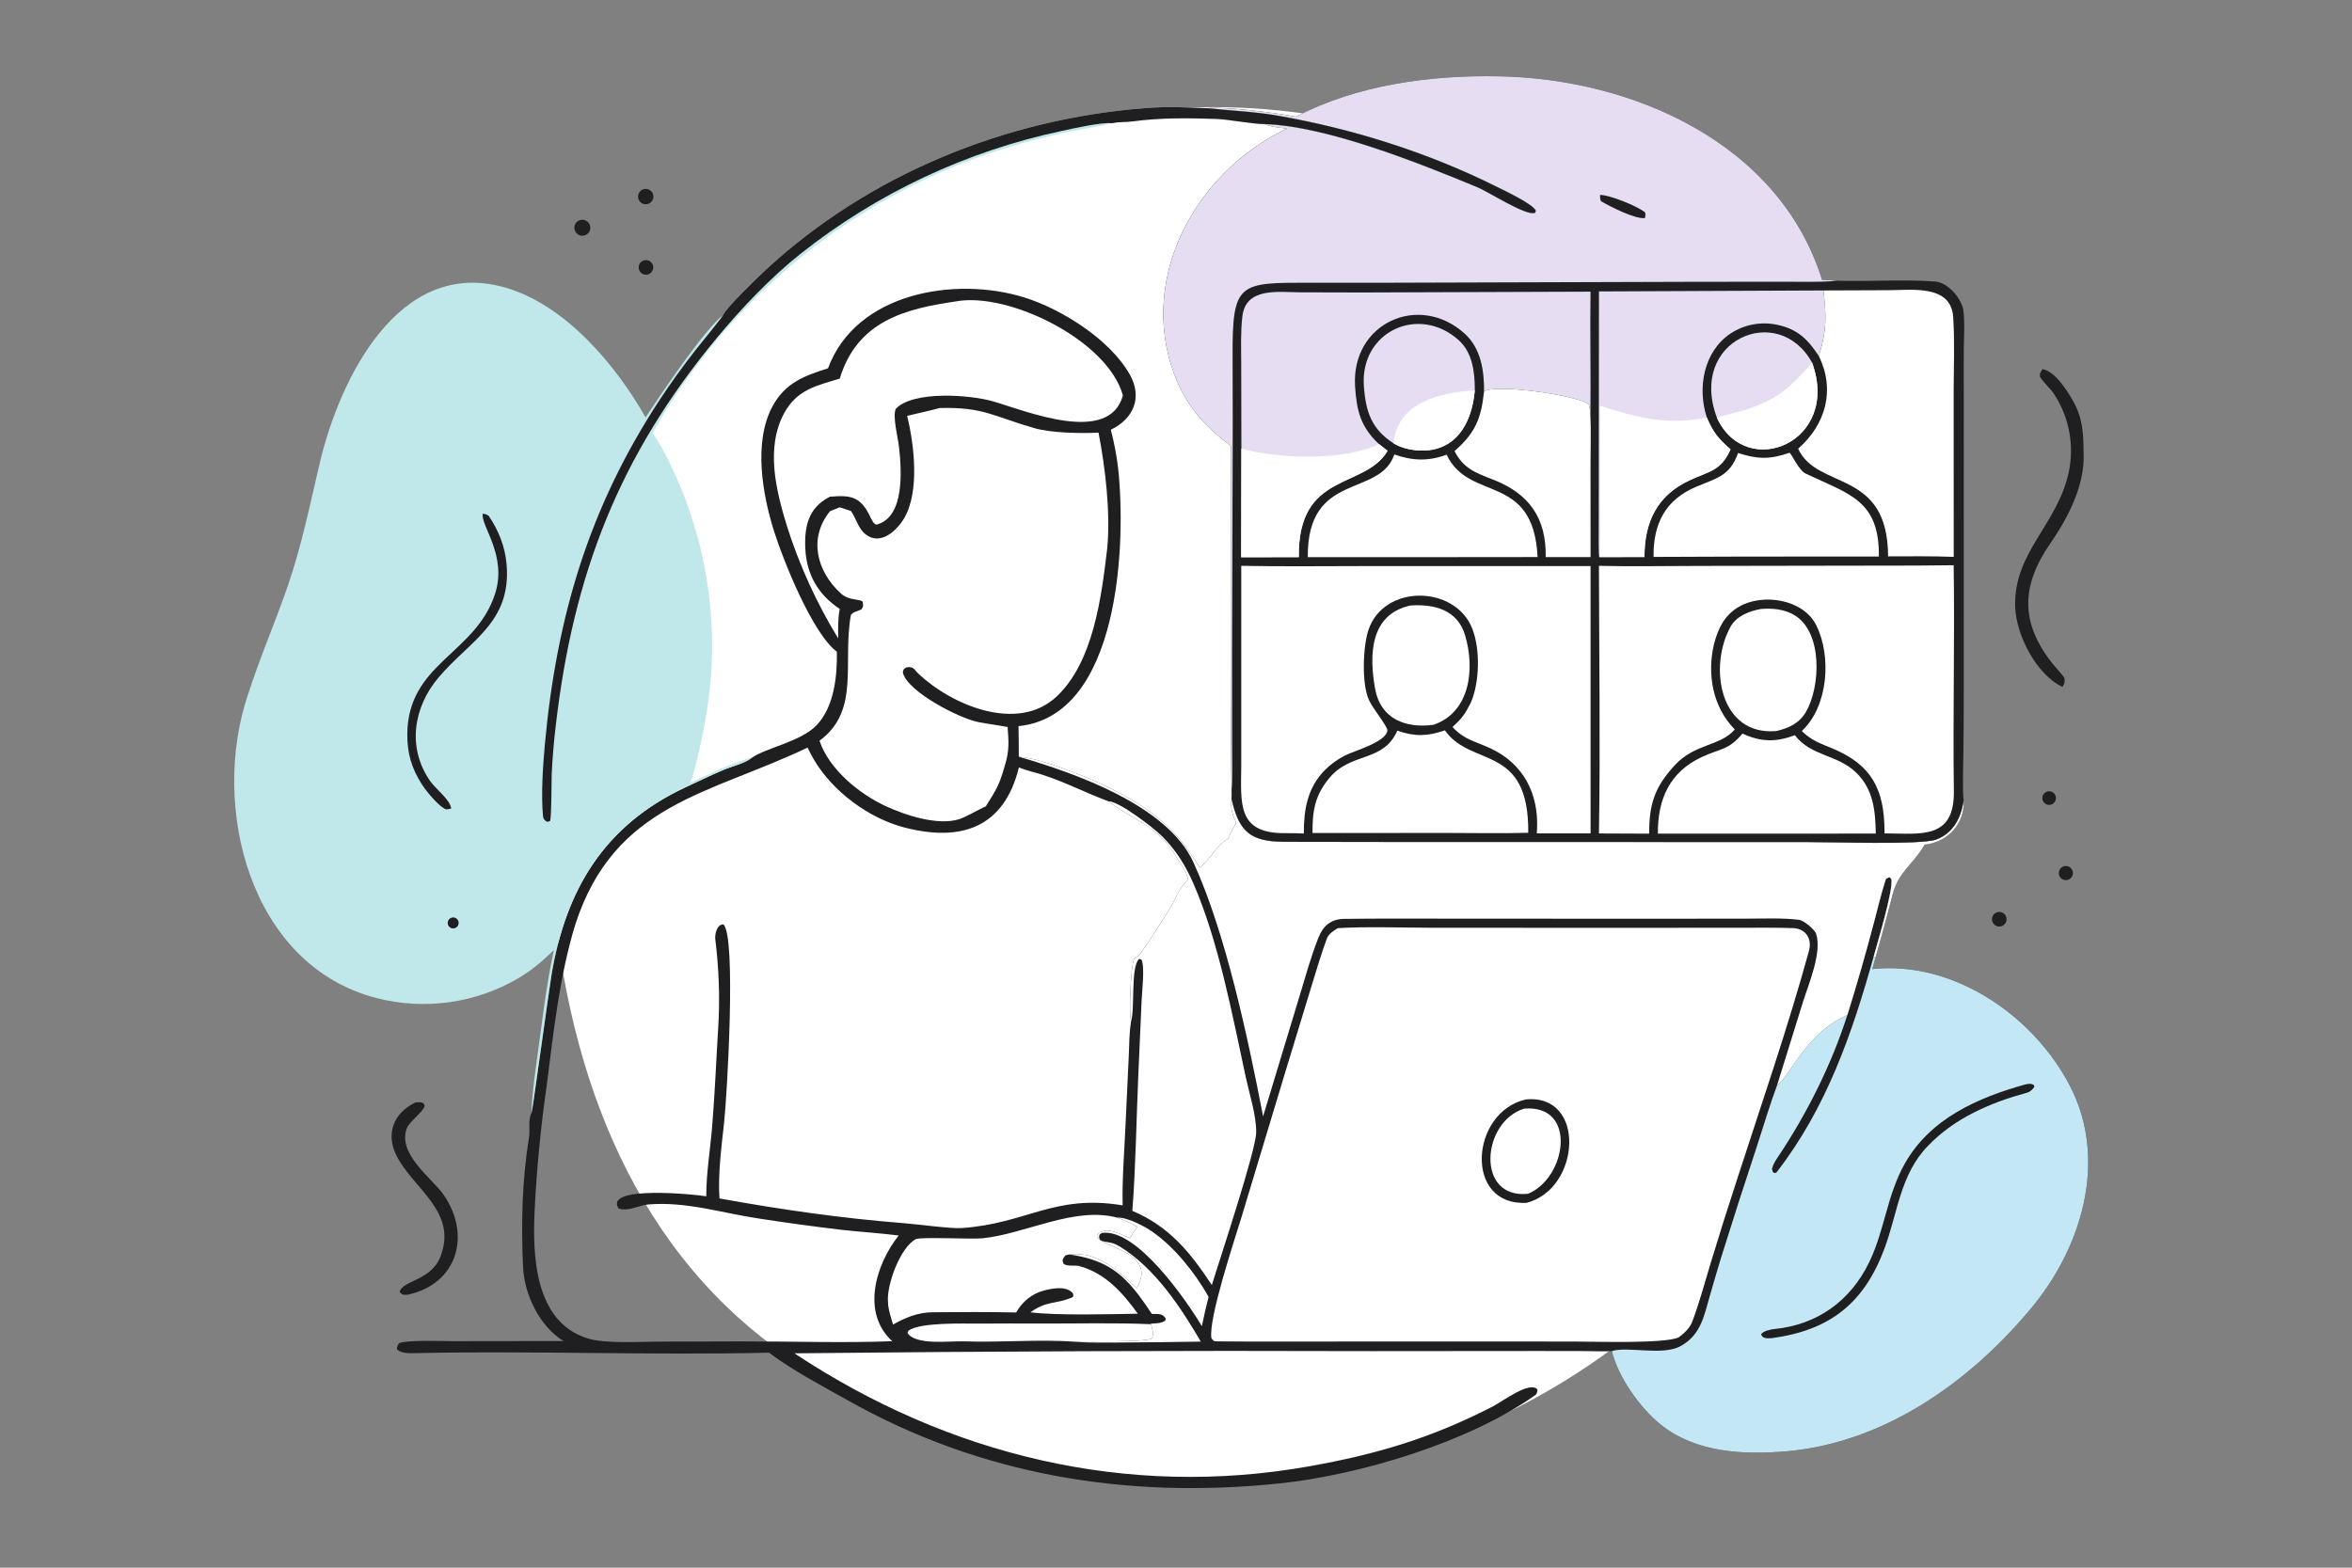
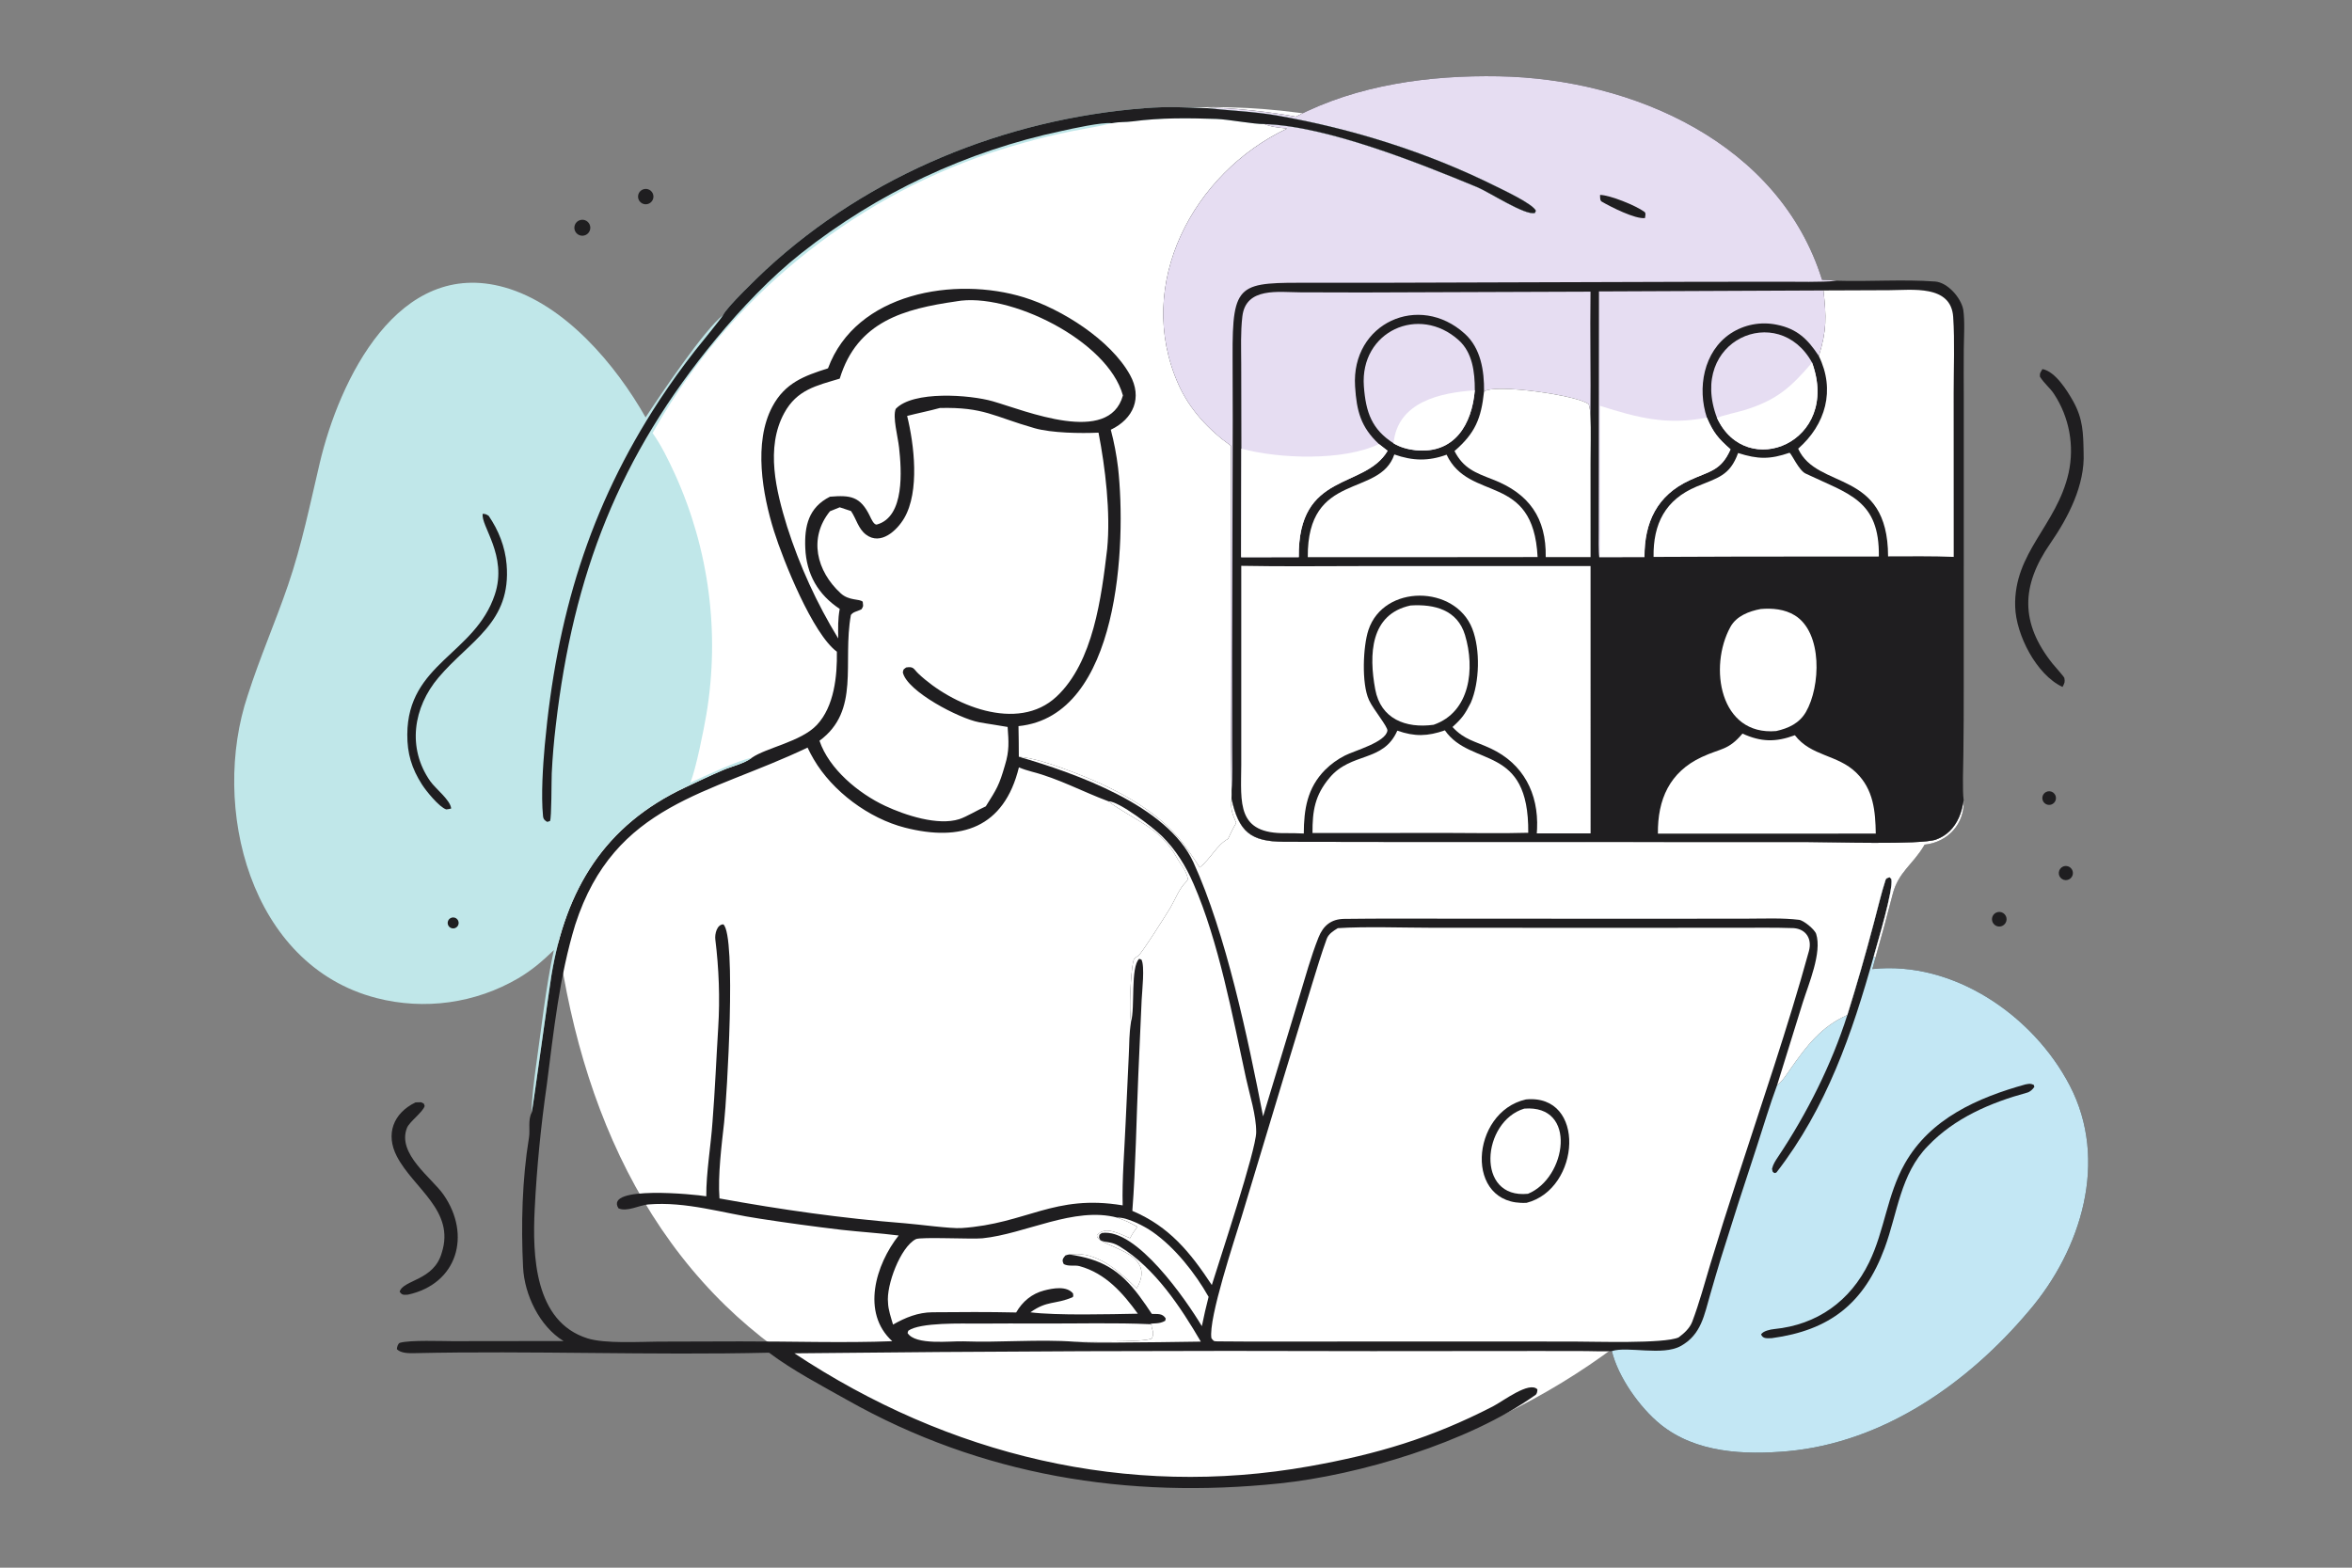
<svg xmlns="http://www.w3.org/2000/svg" id="Ebene_1" viewBox="0 0 1536 1024">
  <rect x="0" y="0" width="1536" height="1024" fill="#808080" stroke="none" />
  <defs>
    <style> .st0 { fill: #e6ddf2; } .st1 { fill: #c0e7e9; } .st2 { fill: #1f1e20; } .st3 { fill: #c3e7f4; } .st4 { fill: #fff; } </style>
  </defs>
  <path class="st4" d="M1235.31,521.3c0,247.83-203.12,446.13-442.96,446.13-115.04,0-240.64-38.97-318.35-114.43-84.29-81.85-115.93-205.35-115.93-334.3,0-247.83,194.43-448.73,434.28-448.73s442.96,203.5,442.96,451.33Z" />
  <path class="st2" d="M540.74,240.58c18.28-49.46,82.95-60.27,128.04-46.34,24.5,7.57,56.53,27.78,69.18,50.65,8.22,14.86,2.31,28.68-12.54,35.81,2.16,8.17,3.75,16.48,4.75,24.88,5.42,48.96,1.31,162.07-65.03,168.72.2,6.52.15,13.45.21,20.01,8.48.64,19.75,4.28,27.87,7.22,26.86,9.71,56.93,23.28,76.05,45.28,5.12,5.89,9.98,13.26,14.21,19.81,7.5-6.03,10.81-14.36,18.52-18.71,1.54-3.19,3.44-7.47,5.32-10.34-2.84-6.84-3.66-8.62-3.08-15.87,4.82,21.54,12.29,28.08,34.44,28.16,25.07.09,50.2.1,75.28.11l146.02.02,119.95.03c14.98,0,74.41,1.92,84.33-1.6,7.09-2.52,11.94-7.62,15-14.39,1.61-3.58,2.45-7.46,3.14-11.31.73,15.35-10.37,27.45-25.52,29l-.51.87c-7.21,12.12-16.71,17.17-20.35,31.51-3.53,13.9-7.38,28.01-11.34,41.79l-1.93,7.09c52.88-5.6,105.01,30.24,128.87,75.98,25.63,49.12,7.59,107.31-26.52,147.2-39.6,47.08-94.73,85.93-157.41,91.74-28.43,2.52-60.17,1.28-83.41-17.58-13.45-10.92-27.63-30.94-31.64-47.81-3.53.36-13.12.04-17.06,0l-30.31-.05-108.94.09c-125.85-.41-251.69.07-377.53,1.43,100.51,66.58,217.16,95.09,336.48,73.75,44.24-7.91,79.53-18.43,119.59-39.04,6.72-3.45,23.86-16.74,29.13-11.16,0,1.22-.2,2.89-1.25,3.64-43.99,31.28-115.61,52.39-166.9,57.76-99.65,10.43-195.01-5.12-282.29-54.29-17.2-9.68-35.8-19.4-51.34-31.07-76.95,1.79-154.9-1.4-231.94.31-3.48.08-8.55.02-11.1-2.59.05-1.58.81-3.82,1.98-4.17,6.32-1.92,28.08-1.07,34.09-1.07l72.77-.09c-15.59-9.53-25.55-30.19-26.43-48.18-1.36-27.76-.64-57.32,3.87-84.78.84-5.13-.85-11.49,1.81-16.37.34-.43,11.48-81.34,12.85-89.55,9.33-56.22,34.67-98.01,87.3-122.71,8.2-3.85,16.44-7.79,24.77-11.35,5.7-2.44,13.56-4.16,18.46-7.79.11-.08.22-.17.33-.26,9.42-6.59,32.19-10.5,42.46-21.43,11.38-12.12,13.34-32.03,13.08-47.85-15.81-11.65-34.95-59.39-41.03-78.68-7.56-24-13.58-57.96-1.13-81.36,8.29-15.57,20.8-20.13,36.38-25.06ZM582.7,876.06c-20.42-18.6-10.81-50.1,4.18-69.04-12.4-1.58-24.81-2.31-37.22-3.7-17.84-2.11-35.64-4.53-53.4-7.28-24.09-3.5-47.92-11.41-73.07-9.29-5.77.49-13.75,5.05-19.31,2.5-9.46-15.11,50.13-9.09,57.37-7.84-.14-15.06,3.03-33.33,4.06-48.63,1.64-20.54,2.45-41.05,3.73-61.61,1.19-19.05.45-38.62-1.9-57.56-.43-3.49,1.04-9.77,5.25-9.83,8.62,7.44,2.32,113.01.5,129.46-1.59,14.31-4.18,34.71-3.03,49.58,40.74,7.37,79.89,12.98,121.16,16.22,8.49.67,29.91,3.59,36.83,3.13,42.73-2.84,60.33-22.3,105.32-14.83-.47-16.65,1.23-37.12,1.94-54.06l2.04-43.67c.48-9.05.11-13.11,1.5-22.42-1.43-7.11-.18-31.28,1.31-38.62.54-2.68,1.11-2.83,3.36-4.2,2.05-1.25,18.61-27.4,21.09-31.63,3.28-5.6,5.44-11.95,10.09-16.61.68-.68.99-1.12,1.3-2.06-1.52-6.49-4.56-8.91-7.39-14.07-10.94-19.94-28.65-24.51-44.65-36.63-16.72-6.23-32.42-14.8-49.87-19.3-2.72-.7-5.91-1.73-8.48-2.83-9.69,39.51-37.71,48.76-74.44,39.37-23.54-6.02-47.33-23.68-59.57-44.67-1.46-2.47-2.8-5.02-4.01-7.63-63.98,30.68-126.05,36.38-151.71,115.64-10.34,33.68-14.11,69.82-18.59,104.66-3.86,26.9-6.55,54.1-7.9,81.15-1.5,30.01-.31,73.53,34.51,84.46,11.31,3.56,33.77,2.21,46.14,2.12l53.64-.15c31.41-.08,68.37,1.12,99.22-.13ZM624.52,196.85c-33.82,4.88-64.7,12.93-76.12,50.47-15.24,4.58-27.92,7.2-36.25,22.48-12.36,22.7-5.31,50.86,1.87,74.16,8.16,25.61,19.37,50.14,33.39,73.07-.06-7.14-.29-12.22.98-19.29-14.14-9.37-21.76-22.6-22.49-39.71-.62-14.4,2.13-26.57,16.12-33.59,13.25-1.08,19.82-.35,26.11,12.74.8,1.65,2.65,5.96,4.57,5.42,18.3-5.06,16.06-35.72,14.45-50.26-.82-7.35-4.31-19.92-2.19-25.24,11.23-12.01,48.36-9.3,63.4-4.98,21.22,6.1,75.95,29.03,84.97-3.81-9.89-36.07-74.67-67.65-108.8-61.47ZM663.63,857.28c4.09-7.14,10.24-12.27,18.23-14.34,5.7-1.48,14.72-3.2,18.91,1.96.07,1.01.44,2.12-.46,2.5-11.37,4.81-16.38,1.93-27.39,9.79,16.94,2.17,52.12,1.24,70.15.91-9.62-13.32-20.96-26.4-38.1-31.08-3.07-.84-6.98.39-10.25-1.31-1.37-2.57-.77-3.44,1.01-5.63.87-.28,1.61-.59,2.5-.68,1.62-.14,3.25-.23,4.88-.25,15.45-.08,29,12.48,39.23,22.37,14.55-24.76-26.11-26.71-25.99-34.57,5.24-6.72,15.16-.82,21.64,1.84,1.55-3.02,2.78-4.68,4.74-7.43-5.04-2.93-7.65-4.01-13.13-6.02-28.07-7.48-59.97,10.66-87.99,13.5-6.81.69-40.47-1.02-43.52.56-10.1,5.2-19.42,30.25-18.15,41.5.06,4.37,2.08,10.28,3.27,14.3,8.12-4.63,16.29-7.95,25.76-8.04,18.09-.16,36.6-.28,54.67.14ZM535.18,483.87c6.24,18.49,25.55,34.41,42.88,42.52,12.98,6.08,34.37,13.15,48.42,8.67,4.51-1.44,12.65-6.33,17.31-8.36,7.15-11.37,8.77-13.79,12.51-26.88,2.92-9.44,2.44-15.29,1.74-24.98-6.19-1.13-12.49-1.93-18.72-3.09-12.75-2.37-47.03-20.09-49.72-32.57.6-2.42.08-1.54,2.16-3.19,5.12-.86,4.85,1.05,8.01,4.04,21.62,20.5,64.75,38.86,90.25,14.95,24.08-22.58,29.29-65.09,33.03-96.4,2.32-23.78-1.24-53.2-5.65-75.97-11.64.54-30.64.26-41.74-2.91-27.2-7.76-32.94-13.86-61.86-13.2-7.1,1.95-14.26,3.35-21.39,5.18,4.58,18.53,8.32,49.29-1.92,66.79-4.73,8.08-15.36,18.02-24.95,10.73-5.1-3.88-6.25-10.21-9.78-15.39l-7.37-2.44-6.38,2.59c-14.1,17.41-8.85,39,7,53.57,5.52,5.07,12.24,3.44,14.4,5.53.29,3.42.63,2.3-.74,4.88-3.28,1.69-5.26,1.53-6.99,3.75-5.64,31.29,6.26,62.48-20.52,82.18ZM751.04,864.95c-22.12-1.04-48.57-.34-71.18-.44-13.72-.06-27.44-.04-41.17.05-10.09.02-37.84-.91-45.53,4.67l-.47,1.48c5.15,8.24,28.14,5.12,36.52,5.44,23.61.89,49.36-1.49,72.78.26,9.36-.63,44.62.59,50.26-2.15,2.05-4.46-.54-6.07-.16-8.75l-1.04-.57Z" />
  <path class="st3" d="M1206.43,663c6.18-19.83,11.93-39.79,17.22-59.88,2.29-8.43,4.95-19.87,7.73-28.33.41-1.26,1.73-1.48,2.75-1.72l1.04,1.19c1.41,6.82-8.96,41.05-11.52,50.42l1.04,1.21-1.93,7.09c52.88-5.6,105.01,30.24,128.87,75.98,25.63,49.12,7.59,107.31-26.52,147.2-39.6,47.08-94.73,85.93-157.41,91.74-28.43,2.52-60.17,1.28-83.41-17.58-13.45-10.92-27.63-30.94-31.64-47.81,10.3-3.31,33.07,3.32,44.98-3.3,13.52-7.51,15.33-20.34,19.34-33.99,2.36-8.03,4.46-15.52,6.86-23.25,7.63-24.5,15.49-48.93,23.56-73.29,4.14-12.64,8.57-27.56,13.16-39.84,3.17-2.16,6.52-7.45,8.82-10.73,10.46-14.95,19.85-27.39,37.06-35.12Z" />
  <path class="st2" d="M1206.43,663c6.18-19.83,11.93-39.79,17.22-59.88,2.29-8.43,4.95-19.87,7.73-28.33.41-1.26,1.73-1.48,2.75-1.72l1.04,1.19c1.41,6.82-8.96,41.05-11.52,50.42-14.13,50.62-30.89,99.05-63.43,141.06-.23.3-1,.43-1.38.5-1.55-1.07-1.06-.52-1.6-2.8.76-3.14,2.32-5.37,4.09-8.03,18.76-28.11,34.84-60.14,45.09-92.41Z" />
  <path class="st2" d="M1322.95,708.29c2.61-.44,2.9-.64,5.23.34l.38,1.3c-1.06,1.63-2.77,3.24-4.67,3.76-23.95,6.53-47.52,16.61-64.88,34.88-17.92,18.24-19.78,43.78-28.2,66.58-13.41,36.32-35.95,53.84-73.78,58.93-2.96,0-5.67.59-6.95-2.46,1.46-2.29,6.02-3.23,8.6-3.49,27.97-2.78,49.66-18.18,61.99-43.59,10.14-20.89,11.64-43.86,23.26-64.44,16.62-29.47,47.62-43.12,79.01-51.83Z" />
  <path class="st4" d="M665.36,494.31c8.48.64,19.75,4.28,27.87,7.22,26.86,9.71,56.93,23.28,76.05,45.28,5.12,5.89,9.98,13.26,14.21,19.81,7.5-6.03,10.81-14.36,18.52-18.71,1.54-3.19,3.44-7.47,5.32-10.34-2.84-6.84-3.66-8.62-3.08-15.87,4.82,21.54,12.29,28.08,34.44,28.16,25.07.09,50.2.1,75.28.11l146.02.02,119.95.03c14.98,0,74.41,1.92,84.33-1.6,7.09-2.52,11.94-7.62,15-14.39,1.61-3.58,2.45-7.46,3.14-11.31.73,15.35-10.37,27.45-25.52,29l-.51.87c-7.21,12.12-16.71,17.17-20.35,31.51-3.53,13.9-7.38,28.01-11.34,41.79l-1.04-1.21c2.56-9.37,12.93-43.6,11.52-50.42l-1.04-1.19c-1.03.24-2.34.46-2.75,1.72-2.78,8.46-5.44,19.91-7.73,28.33-5.3,20.08-11.04,40.05-17.22,59.88-17.21,7.72-26.6,20.17-37.06,35.12-2.3,3.28-5.65,8.57-8.82,10.73l16.77-54.03c3.79-12.01,12.63-32.6,8.74-44.77-.92-2.9-8.1-8.85-11.2-9.23-10.57-1.3-22.03-.78-32.8-.77l-60.55.07-133.48-.06c-23.4-.01-46.82-.15-70.21.15-8.5.11-13.68,4.39-16.77,12.16-4.96,12.48-8.57,25.78-12.49,38.65l-23.69,78.19c-9.84-50.82-24.25-119.4-45.47-165.88-17.02-37.28-76.99-58.17-114.01-69.03Z" />
  <path class="st4" d="M873.67,606.27c17.32-1.17,44.13-.27,62.14-.26l119.54.03,79.21-.03c12.25,0,24.62-.19,36.85.23,8.16.64,12.09,7.13,9.92,15.01-13.57,49.49-31.27,100.74-46.99,149.35-5.97,18.23-11.74,36.53-17.31,54.9-3.73,12.45-7.3,25.67-11.87,37.77-1.62,4.31-5.32,7.65-8.94,10.33-9.55,4.23-54.93,2.68-69.17,2.68l-107.3-.02-82.77.03c-13.88,0-28.06.08-41.96-.12-2.71-.04-2.44-.32-3.89-2.06-2.1-12.78,15.34-64.91,19.67-79.17l27.33-90.58,18.84-61.83c2.96-9.58,6.01-19.83,9.46-29.26,1.21-3.3,4.34-5.21,7.24-7Z" />
  <path class="st2" d="M996.54,718.14c39.47-3.77,35.78,58.43.43,67.53-41.12,2.32-36.81-59.41-.43-67.53Z" />
  <path class="st4" d="M995.43,724.14c35-2.78,27.62,45.39,2.43,55.63-34.33,3.54-30.25-47.22-2.43-55.63Z" />
  <path class="st4" d="M723.75,523.36c6.99-.07,29.32,17.11,35.04,22.75,9.26,9.13,15.54,19.45,20.7,31.29,16.37,37.56,25.49,86.45,34.2,126.72,2.4,11.1,6.75,24.28,6.68,35.49-.07,11.63-23.69,82.65-28.97,99.76-14.05-21.32-27.74-38.22-51.91-48.44,2.16-27.83,2.67-60.61,3.91-89.02l2.17-48.73c.27-5.83,2.16-22.21-.14-26.38l-1.45-.53c-5.81,5.29-2.64,32.36-5.34,40.93-1.43-7.11-.18-31.28,1.31-38.62.54-2.68,1.11-2.83,3.36-4.2,2.05-1.25,18.61-27.4,21.09-31.63,3.28-5.6,5.44-11.95,10.09-16.61.68-.68.99-1.12,1.3-2.06-1.52-6.49-4.56-8.91-7.39-14.07-10.94-19.94-28.65-24.51-44.65-36.63Z" />
  <path class="st4" d="M729.6,795.33c6.44-.36,17.74,5.58,22.99,9.24,14.78,10.31,27.88,26.96,36.7,42.51-1.66,6.57-3.09,12.52-4.4,19.16-10.19-17.01-42.73-64.33-65.4-60.85l-1.5,1.15c-.3,2.43-.47,1.28.63,3.56,3.94,1.93,6.64.42,12.59,4.06,23,14.06,39.88,39.71,53,62.17-18.17.31-36.34.5-54.52.61-7.67,0-20.21.23-27.71-.51,9.36-.63,44.62.59,50.26-2.15,2.05-4.46-.54-6.07-.16-8.75l-1.04-.57c1.74-1.02,5.76.22,9.93-2.24l.32-1.52c-2.24-3.51-5.09-2.77-9.07-2.96-2.56-3.91-5.23-7.75-8.01-11.51-13.01-17.41-24.92-24.28-45.98-27.34,1.62-.14,3.25-.23,4.88-.25,15.45-.08,29,12.48,39.23,22.37,14.55-24.76-26.11-26.71-25.99-34.57,5.24-6.72,15.16-.82,21.64,1.84,1.55-3.02,2.78-4.68,4.74-7.43-5.04-2.93-7.65-4.01-13.13-6.02Z" />
  <path class="st2" d="M846.29,76.24c40.25-20.93,87.54-27.2,132.42-26.4,87.62,1.57,183.34,43.62,211.2,132.95,3.05.15,6.47.24,9.46.58,21.26.68,43.22-1.04,64.41.52,8.11.6,16.8,10.5,18.33,18.3,1.13,7.67.45,17.66.36,25.68-.07,10.95-.07,21.9,0,32.85l-.03,187.57c.03,14.82-.05,29.65-.24,44.47-.11,6.88-.69,24.18.2,29.95-.68,3.85-1.52,7.73-3.14,11.31-3.06,6.77-7.91,11.87-15,14.39-9.92,3.53-69.34,1.61-84.33,1.6l-119.95-.03-146.02-.02c-25.07,0-50.21-.02-75.28-.11-22.15-.08-29.62-6.62-34.44-28.16.13-1.24.05-4.08.05-5.45-1.19-74.16-.35-150.7-.39-225.04-14.52-10.32-26.98-23.71-34.3-40.08-29.26-65.53,9.79-138.31,70.93-167.16-5.33-.63-9.88-.89-14.87-2.94,40.75,1.27,100.94,25.45,139.07,41.22,7.75,3.21,31.67,18.89,37.68,16.81l.57-1.4c-1.91-4.45-20.77-13.28-26.21-15.99-44.76-22.25-93.43-37.54-142.64-46.17-14.84-2.6-30.91-3.24-45.92-4.82,11.86-1.18,46.45,3.1,58.08,5.56Z" />
  <path class="st0" d="M846.29,76.24c40.25-20.93,87.54-27.2,132.42-26.4,87.62,1.57,183.34,43.62,211.2,132.95,3.05.15,6.47.24,9.46.58l-.86.1c-8.48.95-25.69.54-34.65.54l-59.82.07-194.93.59h-52.12c-47.89.01-52.28-1.01-52.03,48.42l.1,41.67-.46,154.3.07,58.52c-.03,7.65.3,21.44-.38,28.68-1.19-74.16-.35-150.7-.39-225.04-14.52-10.32-26.98-23.71-34.3-40.08-29.26-65.53,9.79-138.31,70.93-167.16-5.33-.63-9.88-.89-14.87-2.94,40.75,1.27,100.94,25.45,139.07,41.22,7.75,3.21,31.67,18.89,37.68,16.81l.57-1.4c-1.91-4.45-20.77-13.28-26.21-15.99-44.76-22.25-93.43-37.54-142.64-46.17-14.84-2.6-30.91-3.24-45.92-4.82,11.86-1.18,46.45,3.1,58.08,5.56Z" />
  <path class="st2" d="M1044.94,127.32c6.43.07,23.32,6.91,28.95,11.04,1.15.84.56,2.57.38,4.09-6.5.73-22.2-7.25-28.25-10.76-1.27-.74-1.01-3-1.08-4.37Z" />
-   <path class="st4" d="M1230.4,369.47c15.15.02,30.31-.07,45.46-.27.74,49.04-.55,98.38.13,147.43.44,31.82-21.2,27.9-45.28,27.73v-1.81c-.22-27.08-8.46-43.01-33.93-53.62-8.02-3.34-13.9-5.3-20.11-11.42,17.24-15.96,19.64-48.74,9.42-69.16-8.54-17.08-35.02-21.06-50.5-12-9.33,5.47-13.42,13.81-16.14,23.95-4.81,19.69-1.05,41.49,13.47,56.19-9.49,11.06-26.21,9.05-39.42,23.59-13.18,14.52-16.45,25.28-16.51,44.46l-32.79-.13c.97-57.11.11-117.49,0-174.8,20.86.49,43.58.07,64.6.05l121.61-.2Z" />
  <path class="st4" d="M810.61,369.59c26.83.53,54.86.16,81.76.16h146.36s.02,174.62.02,174.62l-35.14-.02c.08-.97.15-1.93.19-2.9,1.02-23.17-8.95-42.54-30.2-52.52-10.4-4.89-17.2-5.57-25.03-14.06,6.34-5.8,8.03-8.18,11.95-15.85,5.74-13.21,6.33-34.75.94-48.45-11.2-28.49-57.76-29.13-67.78.92-3.58,10.76-4.54,35.05.29,45.6l.25.53c2.56,5.59,12.16,17.14,11.84,19.6-1.04,7.64-21.57,13.1-27.77,16.3-4.75,2.41-9.09,5.55-12.87,9.3-11.73,11.82-13.9,25.82-13.96,41.62-3.18-.14-8.52-.3-11.37-.24-32.55.63-29.64-19.36-29.47-44.54.06-8.6,0-19.43,0-28.39v-101.68Z" />
  <path class="st0" d="M810.7,293.04l-.11-55.08c-.02-10.4-.47-21.01.75-31.3,2.29-19.31,23.71-15.76,37.82-15.72l40.7.1,148.84-.53c-.38,27.05.25,54.31-.06,81.39-.18-3.03-.18-4.79-1.07-7.75-5.99-5.77-61.98-13.82-68.39-8.35.17-13.78-2.18-28.34-12.49-37.72-29.93-27.26-74.37-6.98-71.74,34.29,1.03,16.14,3.7,26.56,15.56,37.66l5.71,4.43c-15.11,25.56-58.64,13.04-58.03,69.46l-37.62.06.13-70.93Z" />
  <path class="st4" d="M810.7,293.04c24.26,6.7,67.01,8.18,89.8-3.01l5.71,4.43c-15.11,25.56-58.64,13.04-58.03,69.46l-37.62.06.13-70.93Z" />
  <path class="st4" d="M1190.83,189.72l42.96-.17c14.84-.04,40.36-3.74,41.76,17.49,1.07,16.22.3,33.32.31,49.67l.04,107.04c-13.88-.58-28.88-.34-42.87-.33-.12-57.47-46.26-42.96-58.73-70.35,18-15.76,24.41-38.37,13.5-60.51,5.25-16.88,4.93-25.53,3.02-42.85Z" />
  <path class="st0" d="M1044.22,190.36l146.61-.64c1.91,17.32,2.23,25.97-3.02,42.85-7.12-10.86-14.05-17.81-27.52-20.48-10.41-2.16-21.25-.09-30.13,5.76-17.7,11.82-21.81,35.72-15.46,54.95,4.26,9.9,7.34,13.52,15.44,20.71-6.25,14.16-13.58,14.12-26.81,20.25-21.11,9.77-29.5,27.4-29.38,50.07l-29.52.08c-.55-3.19-.37-12.98-.36-16.72l.04-31.71.11-125.11Z" />
  <path class="st4" d="M1044.93,265.1c24.86,7.81,43.23,12.76,69.77,7.7,4.26,9.9,7.34,13.52,15.44,20.71-6.25,14.16-13.58,14.12-26.81,20.25-21.11,9.77-29.5,27.4-29.38,50.07l-29.52.08c.9-6.05.47-26.59.47-33.43l.02-65.37Z" />
  <path class="st4" d="M910.58,296.85c12.03,4.23,22.26,4.49,34.14.15,14.84,31.36,56.63,11.29,59.43,66.86l-52.78.05h-97.31c-.43-56.33,46.98-38.63,56.52-67.06Z" />
  <path class="st4" d="M1168.7,295.73c1.45.93,6.04,11.49,10.46,13.59,28.24,13.45,48.33,17.23,47.85,54.18l-90.39.06-56.74.21c-.32-21.58,7.65-37.4,28.14-45.97,13.72-5.74,21.64-6.94,27.07-21.9,13.01,4.17,20.85,4.22,33.61-.17Z" />
  <path class="st4" d="M1137.95,479.19c12.27,5.55,21.62,5.68,34.21,1.06,10.68,13.88,27.78,12.48,40.05,24.42,11.36,11.05,12.52,25.17,12.79,39.8l-51.45.07-90.84-.02c-.23-22.31,7.61-40.21,28.61-50.01,12.7-5.93,17.2-4.2,26.62-15.32Z" />
  <path class="st4" d="M912.53,477.26c11.37,3.97,19.76,3.75,31.07-.21,17.13,24.58,55.02,8.47,54.44,66.92-17,.47-34.86.16-51.92.11l-88.98.04c-.07-14.54,1.55-24.7,11.22-36.18,14.2-16.86,35-9.82,44.17-30.67Z" />
  <path class="st4" d="M969.17,255.79c6.41-5.46,62.41,2.59,68.39,8.35.89,2.97.89,4.72,1.07,7.75.46,8.87.07,21.6.08,30.71l.03,61.29h-29.29c.43-25.54-10.84-41.52-34.6-50.71-11.44-4.43-19.21-7.28-24.97-18.57,13.56-11.68,17.45-21.37,19.28-38.84Z" />
  <path class="st0" d="M910.07,289.55c-14.09-9.07-18.1-20-19.38-37.25-2.67-35.83,35.99-53.55,62-30.04,8.87,8.02,10.5,20.63,10.45,32.68-1.88,22.22-13.19,41.63-38.53,39.16-4.73-.46-10.49-1.97-14.54-4.56Z" />
  <path class="st4" d="M910.07,289.55c2.67-27.2,30.67-33.04,53.07-34.6-1.88,22.22-13.19,41.63-38.53,39.16-4.73-.46-10.49-1.97-14.54-4.56Z" />
  <path class="st0" d="M1121.32,273.01c-19.3-50.84,40.04-76.25,62.07-36.16,18.95,52.04-42.9,77.49-62.07,36.16Z" />
  <path class="st4" d="M1121.32,273.01c3.36-1.67,14.13-3.93,18.26-5.23,21.23-6.66,30.13-14.99,43.81-30.94,18.95,52.04-42.9,77.49-62.07,36.16Z" />
  <path class="st4" d="M1149.84,397.8c7.46-.64,15.64.03,22.34,4.19,18.26,11.36,16.72,46.53,7.25,62.98-4.31,7.48-11.32,10.69-19.46,12.55-36.95,3.17-44.23-41.94-29.91-68.01,3.9-7.1,12.08-10.27,19.79-11.71Z" />
  <path class="st4" d="M921.2,395.49c15.73-1.01,30.61,2.94,35.55,19.32,6.58,21.83,3.5,50.29-20.51,58.61-18.29,2.5-34.58-3.89-38.14-23.2-4.15-22.51-3.4-49.06,23.1-54.73Z" />
  <path class="st1" d="M472.24,205.83c1.93-4.84,23.28-25.34,27.95-29.66,67.25-62.19,156.47-98.52,247.43-105.52,16.25-1.25,25.08-.5,40.59.02,15.01,1.59,31.08,2.22,45.92,4.82,49.21,8.63,97.88,23.92,142.64,46.17,5.45,2.71,24.31,11.54,26.21,15.99l-.57,1.4c-6.01,2.08-29.93-13.6-37.68-16.81-38.12-15.77-98.32-39.95-139.07-41.22-6.49.2-23.49-3.08-31.33-3.33-18.68-.61-36.13-.84-54.71,1.6-4.83.63-7.96.14-13.62,1.2-6.02,1.57-12.32,2.69-18.45,3.79-20.99,3.74-41.19,9.18-61.43,15.87-91.86,31.17-169.23,94.72-217.67,178.77-.77,1.31-1.52,2.63-2.25,3.96,5.79,8.16,10.44,17.83,14.62,26.91,22.28,49.12,29.4,103.77,20.47,156.96-1.74,10.21-6.77,35.54-10.45,44.47,8.44-3.86,31.64-14.78,40.14-16.26-.11.09-.22.18-.33.26-4.89,3.63-12.76,5.35-18.46,7.79-8.33,3.56-16.57,7.5-24.77,11.35-52.63,24.71-77.97,66.5-87.3,122.71-1.36,8.21-12.51,89.12-12.85,89.55-.34-5.98,1.78-23.15,2.7-29.64,3.45-24.21,6.53-52.73,11.74-76.38-7.56,7.29-14.14,13-23.19,18.37-27.95,16.39-61.24,21.05-92.61,12.96-83.04-21.4-108.51-125.16-84.12-197.74,7.79-24.42,18.06-47.79,26.36-72.08,8.98-26.28,14.28-52.51,20.62-79.45,12.8-54.4,51.22-134.62,120.83-114.93,39.47,11.17,72.59,50.62,92.02,84.92,9.34-14.26,38.41-57.51,50.62-66.84Z" />
  <path class="st2" d="M472.24,205.83c1.93-4.84,23.28-25.34,27.95-29.66,67.25-62.19,156.47-98.52,247.43-105.52,16.25-1.25,25.08-.5,40.59.02,15.01,1.59,31.08,2.22,45.92,4.82,49.21,8.63,97.88,23.92,142.64,46.17,5.45,2.71,24.31,11.54,26.21,15.99l-.57,1.4c-6.01,2.08-29.93-13.6-37.68-16.81-38.12-15.77-98.32-39.95-139.07-41.22-6.49.2-23.49-3.08-31.33-3.33-18.68-.61-36.13-.84-54.71,1.6-4.83.63-7.96.14-13.62,1.2-6.46-.77-25.38,3.45-32.6,5.03-62.14,13.18-120.4,40.54-170.22,79.95-19.81,15.65-39.08,35.99-55.21,55.46-63.76,76.96-93.59,154.49-104.99,252.76-1.26,10.43-2.15,20.9-2.66,31.39-.21,4.19-.05,29.32-1.14,31.22l-1.8.56c-1.53-.9-2.53-1.64-2.75-3.8-1.35-13.36-.06-33.07,1.14-46.28,7.61-83.42,28.79-155.16,75.02-225.56,7.28-11.04,15-21.78,23.14-32.2,2.63-3.36,17.42-21.34,18.29-23.19Z" />
  <path class="st2" d="M315.27,335.57c2.1.26,1.99.24,3.83,1.32,6.51,9.48,10.77,20.26,11.74,31.77,3.2,38.04-23.86,49.61-44.38,73.79-16.63,19.59-20.71,46.15-5.42,67.91,3.41,4.85,13.15,12.26,13.6,17.76-1.36.39-1.87.4-3.25.57-4.64-1.56-13.12-12.03-15.82-16.27-6.76-10.58-9.64-20.27-9.58-32.68.25-46.52,44.21-52.31,57.19-91.44,8.45-25.48-9.51-45.06-7.9-52.75Z" />
  <path class="st2" d="M294.1,599.78c1.15-.7,2.6-.69,3.74.02,1.14.71,1.79,2,1.68,3.35-.11,1.34-.97,2.51-2.21,3.02-1.73.71-3.72-.04-4.56-1.71-.84-1.67-.25-3.71,1.35-4.68Z" />
  <path class="st2" d="M1333.82,241.08c8.38,1.48,16.24,14.14,20.02,20.89,6.55,11.7,6.64,20.94,6.88,33.56,1,21.27-10.04,42.49-21.82,59.54-19.11,27.65-19.58,51.86,1.56,78.45,1.51,1.89,6.82,7.67,7.69,9.29.49,2.85.15,3.3-1.2,5.9-17.09-7.99-30.39-34.08-30.92-52.46-1.04-35.41,27.18-52.95,34.89-87.34,3.89-17.76.47-36.34-9.5-51.54-2.75-4.18-6.17-6.55-9.22-11.32-.11-2.73.13-2.16,1.62-4.96Z" />
  <path class="st2" d="M271.32,720.08l3.67-.1c2.26,1.18,1.59.31,2.34,2.47-1.23,4.07-9.96,10.25-11.55,14.28-6.69,16.95,16.3,32.67,23.94,43.72,18.1,26.15,9.15,58.11-23.3,65.21-2.78.17-3.9.38-5.41-1.92,2.24-7.88,22.4-7.12,27.49-25.46,8.86-27.55-18.51-42.03-29.35-62.99-7.48-14.45-2.38-28.12,12.18-35.2Z" />
  <path class="st2" d="M380.04,143.55c2.86-.14,5.29,2.05,5.46,4.91.16,2.86-2.01,5.31-4.86,5.5-2.89.19-5.37-2.01-5.54-4.9-.17-2.89,2.06-5.36,4.95-5.5Z" />
  <path class="st2" d="M418.61,124.47c2.18-1.71,5.33-1.34,7.04.83,1.72,2.18,1.35,5.33-.83,7.05-2.18,1.72-5.33,1.35-7.05-.83-1.72-2.18-1.34-5.34.84-7.05Z" />
-   <path class="st2" d="M419.01,170.83c1.43-1.06,3.34-1.23,4.94-.44,1.6.79,2.63,2.4,2.66,4.19.03,1.78-.93,3.44-2.5,4.28-2.2,1.19-4.95.48-6.29-1.64s-.82-4.9,1.19-6.39Z" />
  <path class="st2" d="M1303.48,596.18c1.55-.79,3.4-.68,4.84.29,1.44.97,2.24,2.64,2.09,4.37-.16,1.73-1.23,3.24-2.82,3.95-2.36,1.05-5.12.03-6.23-2.3-1.12-2.33-.17-5.12,2.12-6.3Z" />
  <path class="st2" d="M1347.24,566.06c2.3-1.02,4.97-.02,6.05,2.24,1.07,2.26.14,4.97-2.09,6.1-1.49.76-3.29.64-4.67-.3-1.38-.94-2.15-2.56-2-4.23.15-1.67,1.19-3.13,2.72-3.81Z" />
  <path class="st2" d="M1336.21,517.32c1.51-.77,3.32-.61,4.67.4,1.36,1.01,2.03,2.7,1.73,4.37-.3,1.66-1.52,3.02-3.14,3.49-2.2.64-4.54-.5-5.38-2.64-.85-2.14.07-4.57,2.13-5.61Z" />
</svg>